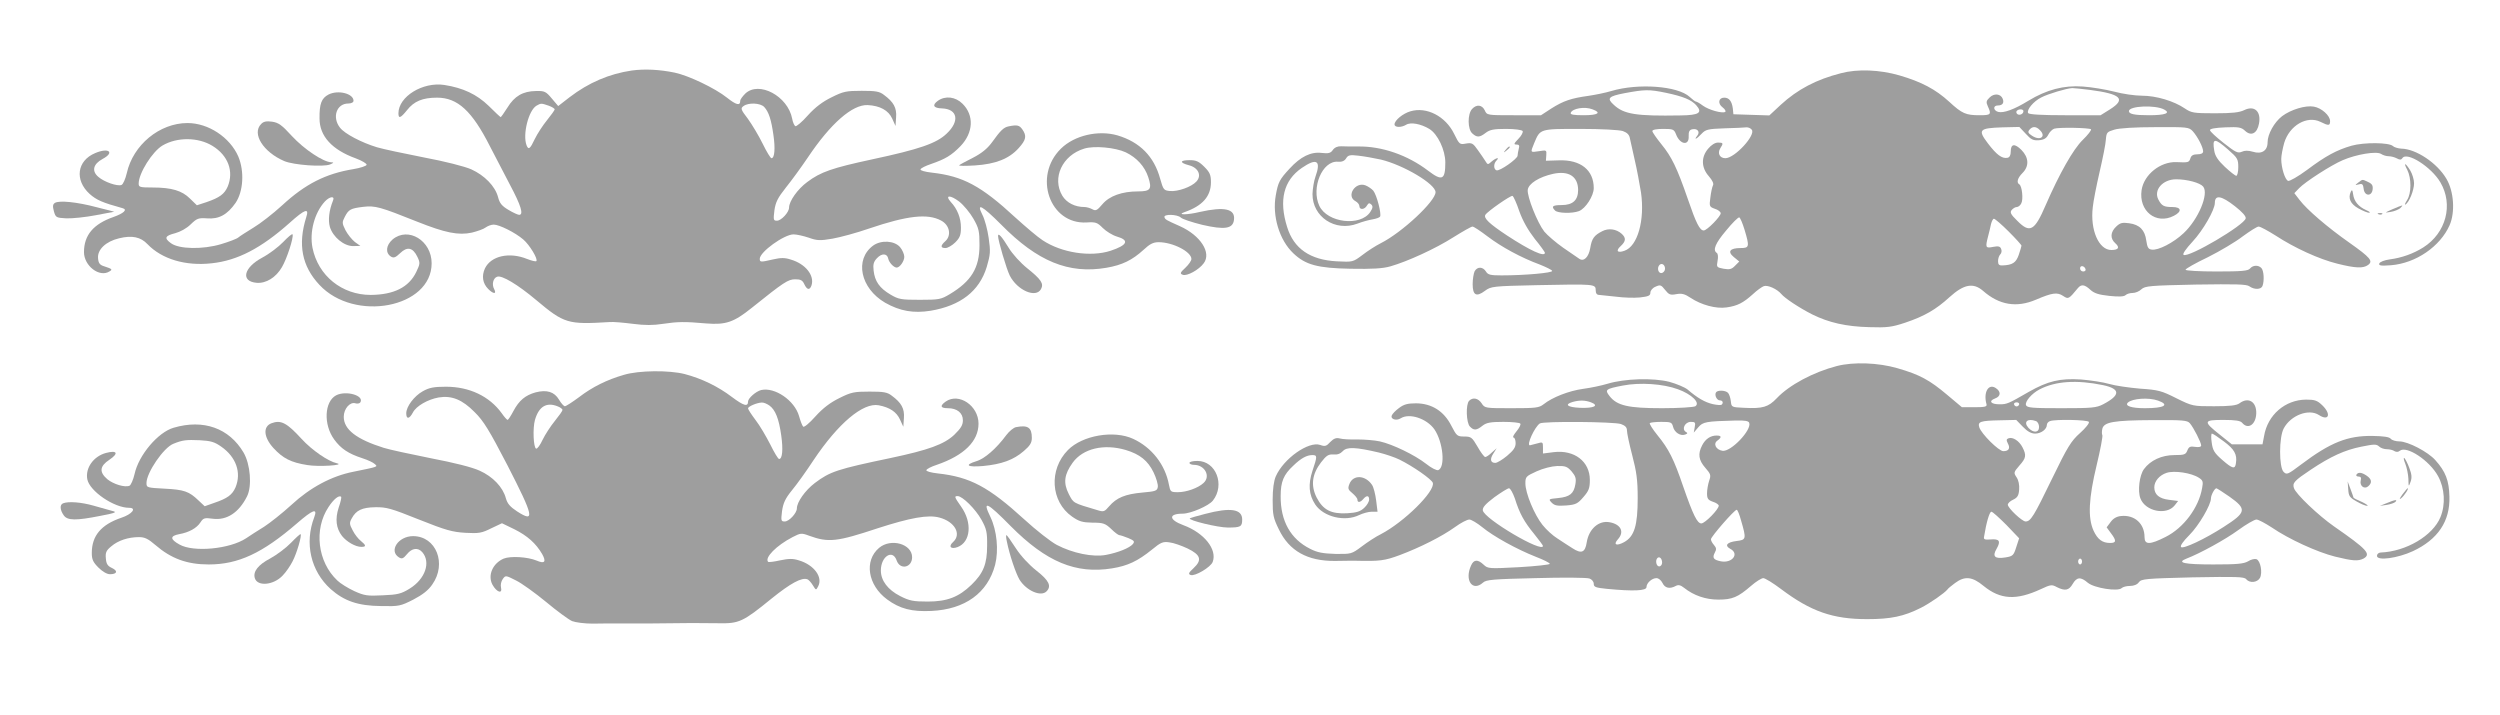
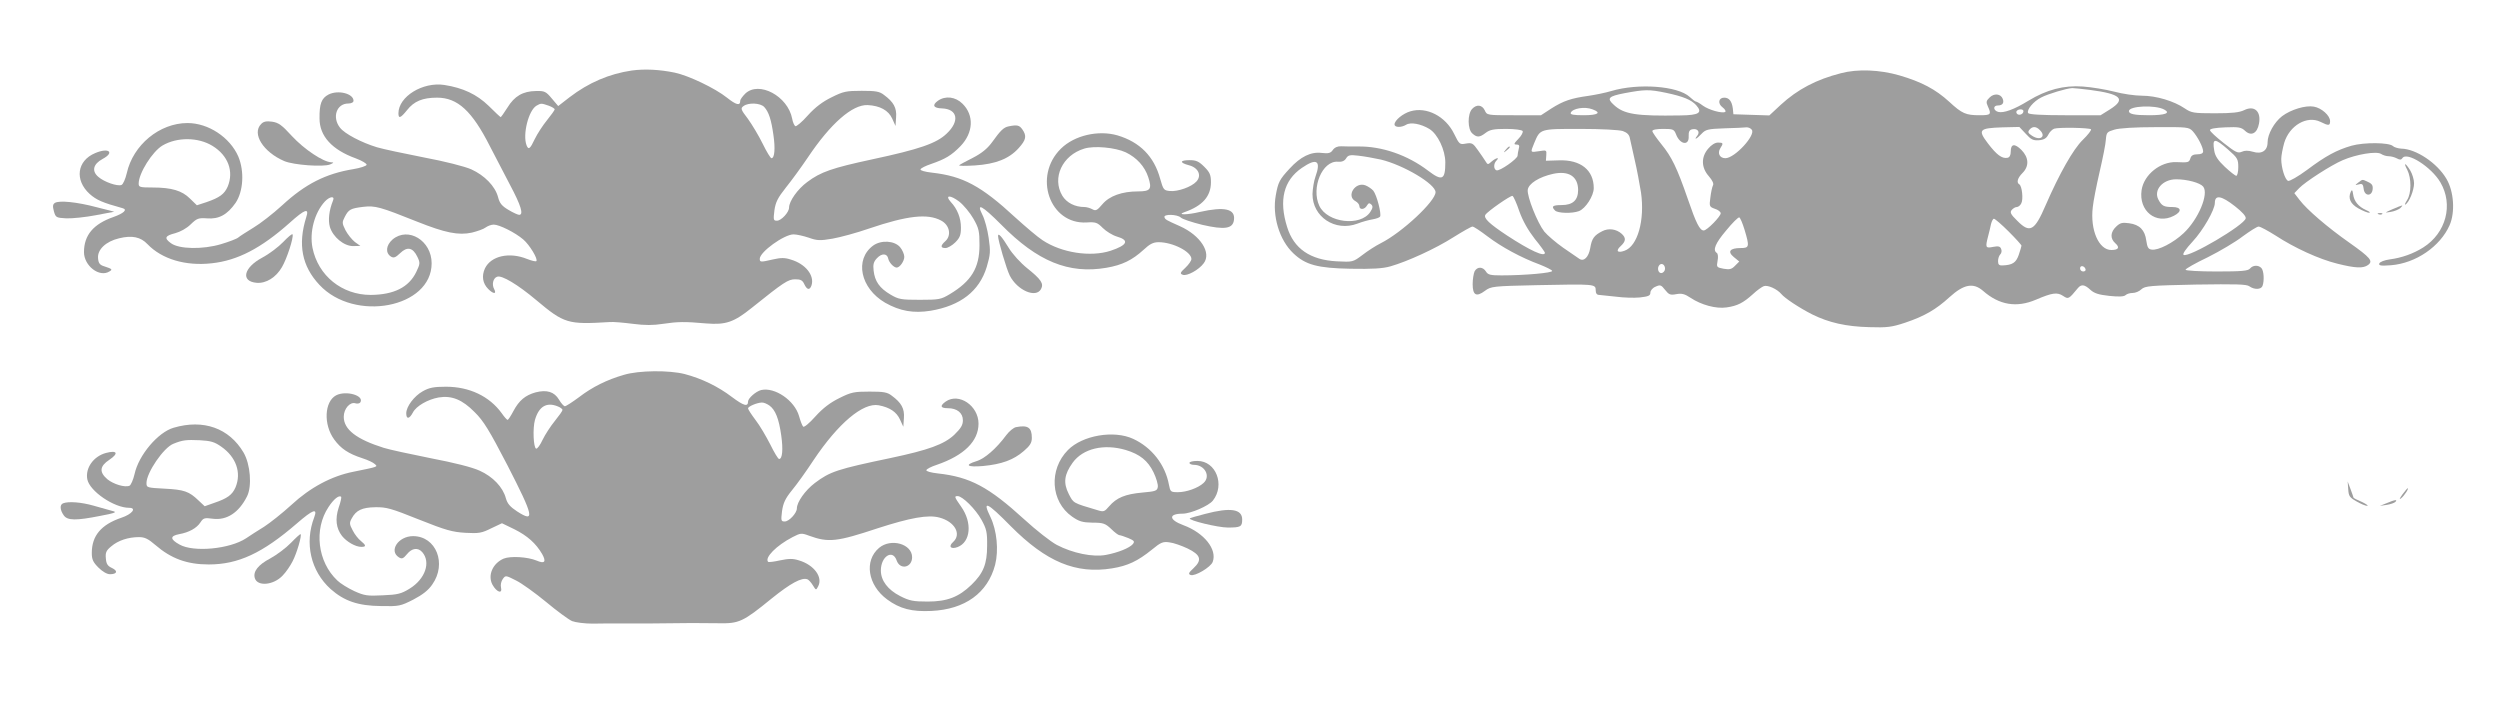
<svg xmlns="http://www.w3.org/2000/svg" version="1.0" width="1280pt" height="366pt" viewBox="0 0 1280 366" preserveAspectRatio="xMidYMid meet">
  <g transform="translate(0,366) scale(0.1,-0.1)" fill="#9e9e9e" stroke="none">
    <path d="M3235 3299 c-116 -17 -221 -62 -319 -137 l-58 -45 -33 39 c-30 36 -37 39 -81 38 -67 -1 -110 -26 -146 -85 -17 -27 -33 -49 -34 -49 -2 0 -30 26 -62 58 -61 59 -131 92 -227 107 -111 17 -235 -60 -235 -145 0 -29 11 -25 44 16 36 46 80 64 154 64 105 0 179 -68 271 -250 24 -47 70 -135 102 -196 57 -107 71 -154 47 -154 -6 0 -31 11 -54 25 -34 20 -46 34 -54 66 -15 56 -69 111 -137 142 -34 15 -136 41 -243 61 -102 20 -210 43 -240 52 -79 24 -165 69 -189 100 -42 53 -18 124 42 124 16 0 27 6 27 14 0 37 -79 57 -128 32 -36 -19 -47 -47 -46 -123 0 -90 64 -160 186 -204 32 -12 57 -27 55 -33 -2 -6 -32 -16 -68 -22 -141 -23 -246 -76 -364 -185 -47 -43 -114 -95 -148 -115 -34 -21 -69 -43 -77 -50 -8 -7 -48 -22 -88 -34 -93 -28 -216 -26 -257 5 -36 26 -30 38 22 51 26 7 59 25 79 45 32 31 40 34 84 31 61 -5 104 19 146 79 40 59 46 162 14 238 -43 98 -153 171 -260 171 -143 0 -279 -112 -311 -257 -7 -30 -19 -57 -27 -60 -21 -8 -88 15 -118 41 -36 30 -27 66 21 92 64 34 32 60 -38 30 -93 -39 -106 -138 -28 -209 35 -31 64 -44 169 -73 26 -7 6 -26 -47 -45 -103 -36 -151 -93 -151 -180 0 -70 79 -131 130 -99 17 10 15 13 -25 26 -24 7 -31 16 -33 42 -4 44 40 86 108 102 66 16 110 7 145 -30 74 -77 195 -113 329 -98 132 14 253 77 399 207 79 71 101 78 85 29 -44 -140 -22 -251 67 -346 180 -194 575 -118 575 110 0 116 -120 189 -200 122 -34 -30 -38 -69 -8 -88 14 -8 23 -5 47 18 36 35 65 29 88 -19 15 -31 14 -36 -6 -78 -38 -78 -114 -116 -233 -117 -147 0 -269 98 -298 241 -16 81 10 179 63 237 25 27 53 30 42 5 -20 -49 -26 -100 -16 -135 16 -52 72 -98 119 -98 l37 1 -28 20 c-15 12 -37 39 -48 60 -18 36 -18 41 -4 68 20 39 30 44 95 52 61 7 86 0 276 -76 143 -57 211 -71 280 -56 28 7 60 18 70 26 11 8 29 15 42 15 28 0 109 -40 151 -76 32 -27 77 -101 67 -111 -3 -3 -24 2 -47 11 -91 37 -185 16 -216 -48 -18 -39 -12 -77 17 -106 27 -27 44 -26 30 0 -13 24 -5 56 15 63 23 10 106 -40 200 -119 144 -121 162 -126 375 -113 19 2 73 -3 120 -9 63 -8 103 -8 155 0 75 11 108 12 221 2 100 -8 141 6 232 79 166 133 187 147 224 147 27 0 37 -5 46 -25 14 -30 28 -32 37 -6 16 51 -31 110 -106 132 -30 10 -51 10 -90 1 -65 -15 -69 -15 -69 3 0 35 125 125 173 125 16 0 51 -8 78 -17 42 -15 57 -16 121 -5 40 7 125 30 188 52 195 66 299 78 368 41 44 -23 55 -76 22 -106 -26 -23 -25 -35 1 -35 11 0 34 13 50 29 24 24 29 38 29 76 0 48 -18 95 -52 131 -32 36 -3 37 43 2 23 -18 56 -58 73 -88 28 -49 31 -64 31 -135 0 -117 -42 -185 -152 -251 -45 -27 -55 -29 -153 -29 -96 0 -109 2 -151 27 -56 33 -80 68 -86 122 -4 32 0 46 17 64 25 27 53 25 58 -3 4 -19 28 -45 43 -45 16 0 39 33 39 55 0 13 -10 36 -22 50 -29 33 -96 37 -137 8 -97 -71 -66 -219 61 -293 76 -43 145 -55 233 -41 153 26 249 100 287 224 19 65 20 79 10 149 -6 42 -20 95 -32 118 -33 65 -3 49 96 -50 186 -189 346 -254 539 -221 81 14 132 39 190 92 32 30 50 39 77 39 73 0 168 -49 168 -86 0 -9 -14 -29 -31 -45 -27 -25 -29 -30 -13 -36 21 -8 82 25 107 59 41 54 -17 143 -122 190 -72 32 -75 34 -79 46 -5 17 66 15 84 -2 8 -8 57 -24 109 -37 117 -27 158 -20 163 26 7 56 -49 68 -174 40 -66 -16 -122 -16 -79 -1 92 32 135 81 135 153 0 38 -6 51 -34 79 -28 28 -42 34 -75 34 -51 0 -53 -13 -4 -26 48 -12 67 -52 39 -83 -25 -28 -96 -53 -136 -49 -31 3 -34 6 -50 63 -31 114 -104 188 -219 222 -98 28 -220 0 -289 -68 -144 -141 -58 -389 132 -378 46 3 54 0 82 -28 17 -17 49 -37 72 -44 66 -19 55 -44 -32 -73 -102 -33 -250 -11 -348 54 -25 16 -87 69 -139 116 -176 163 -269 212 -427 230 -36 4 -61 11 -59 17 2 6 26 18 53 27 75 26 105 44 152 92 66 69 70 158 10 217 -36 36 -88 42 -126 15 -31 -22 -23 -38 21 -39 80 -3 92 -65 24 -129 -52 -50 -139 -80 -382 -132 -204 -44 -263 -64 -332 -116 -49 -36 -93 -98 -93 -131 0 -24 -40 -67 -62 -67 -18 0 -19 4 -13 53 6 42 17 64 59 117 29 36 80 106 113 155 116 173 227 270 305 267 63 -3 107 -27 126 -69 l17 -38 3 44 c4 49 -13 79 -62 115 -23 18 -42 21 -114 21 -79 0 -94 -3 -154 -33 -47 -23 -84 -51 -122 -93 -30 -34 -59 -58 -64 -55 -5 3 -13 20 -16 38 -22 116 -170 195 -240 129 -14 -14 -26 -30 -26 -37 0 -27 -20 -22 -68 16 -60 48 -196 113 -267 128 -77 16 -154 20 -220 11z m-426 -180 c17 -6 31 -15 31 -19 0 -4 -18 -29 -39 -55 -22 -27 -50 -70 -63 -97 -24 -51 -32 -57 -42 -32 -21 55 10 179 51 203 23 13 24 13 62 0z m1104 -7 c23 -25 36 -65 47 -144 10 -68 6 -118 -10 -118 -5 0 -25 33 -45 74 -20 41 -55 99 -76 128 -37 48 -38 54 -22 65 25 19 87 16 106 -5z m-2825 -199 c80 -49 110 -130 78 -208 -17 -39 -42 -57 -109 -80 l-49 -16 -35 34 c-41 41 -94 57 -192 57 -65 0 -71 2 -71 20 0 53 70 164 122 195 75 44 183 43 256 -2z m4676 -33 c56 -27 97 -72 115 -127 20 -61 12 -73 -52 -73 -82 0 -147 -23 -183 -66 -27 -32 -34 -35 -52 -25 -11 6 -29 11 -39 11 -50 0 -92 22 -114 58 -54 91 0 207 112 241 51 16 159 6 213 -19z" />
    <path d="M9425 3285 c-125 -32 -221 -82 -308 -162 l-58 -54 -92 3 -92 3 -3 30 c-5 37 -19 55 -44 55 -29 0 -35 -30 -8 -50 12 -9 18 -20 13 -23 -15 -9 -84 10 -114 32 -16 12 -32 21 -36 21 -4 0 -18 11 -32 24 -61 56 -263 71 -401 30 -30 -9 -84 -20 -119 -25 -86 -12 -126 -25 -189 -65 l-52 -34 -139 0 c-137 0 -138 0 -149 25 -14 29 -42 32 -65 7 -24 -26 -23 -104 1 -125 24 -22 38 -21 69 3 21 16 41 20 104 20 45 0 81 -5 85 -11 3 -6 -6 -24 -22 -40 -23 -24 -25 -29 -10 -29 14 0 17 -5 12 -22 -3 -13 -6 -28 -6 -35 0 -16 -92 -81 -108 -75 -15 5 -16 34 0 50 19 19 -3 14 -25 -5 -19 -17 -20 -17 -31 1 -6 10 -24 36 -39 57 -25 36 -31 39 -61 34 -32 -6 -34 -5 -61 50 -44 90 -141 140 -224 115 -38 -11 -81 -46 -81 -67 0 -16 34 -17 59 -2 23 15 76 5 119 -21 43 -26 82 -108 82 -172 0 -89 -16 -97 -88 -42 -105 80 -237 126 -359 124 -32 0 -71 0 -86 1 -18 1 -34 -6 -43 -19 -11 -16 -22 -19 -57 -15 -55 7 -108 -19 -164 -80 -52 -56 -59 -70 -71 -137 -19 -105 18 -229 90 -297 62 -59 124 -76 293 -79 111 -2 164 1 203 12 88 25 232 91 323 149 48 30 92 55 98 55 7 0 41 -23 78 -51 70 -53 170 -108 268 -144 32 -13 61 -27 62 -32 4 -10 -140 -23 -259 -23 -57 0 -70 3 -80 20 -16 25 -44 26 -58 1 -5 -11 -10 -40 -10 -66 0 -57 19 -67 63 -34 31 23 40 24 267 29 295 6 300 6 300 -26 0 -16 6 -24 18 -24 9 -1 48 -5 86 -9 37 -5 92 -7 122 -4 44 5 54 9 54 25 0 10 11 24 26 30 24 11 29 10 49 -16 20 -25 27 -28 58 -22 28 5 43 1 73 -19 54 -36 130 -57 184 -49 56 8 85 23 135 68 21 20 47 38 56 41 20 7 68 -15 89 -40 18 -22 92 -71 159 -105 85 -42 173 -62 291 -65 92 -3 116 0 185 23 98 33 157 67 227 131 73 66 121 75 171 32 83 -73 172 -88 272 -45 82 35 108 39 138 19 27 -18 29 -17 75 39 18 22 35 20 65 -8 20 -18 42 -25 97 -31 48 -5 75 -4 83 4 6 6 22 11 36 11 14 0 34 8 45 19 19 17 44 19 278 24 206 3 261 2 275 -9 25 -18 60 -17 67 2 10 26 7 79 -6 92 -16 16 -43 15 -58 -3 -10 -12 -42 -15 -171 -15 -88 0 -159 4 -159 9 0 5 51 34 114 64 62 31 143 79 179 107 37 27 73 50 81 50 9 0 47 -21 87 -46 98 -64 223 -121 316 -144 92 -23 132 -25 157 -7 28 20 13 38 -96 115 -111 78 -216 168 -254 218 l-27 35 24 25 c30 32 165 119 224 144 70 30 172 47 196 32 10 -7 28 -12 40 -12 11 0 30 -5 41 -11 15 -8 22 -8 28 1 22 36 149 -45 195 -124 67 -114 29 -259 -88 -333 -51 -32 -110 -53 -171 -61 -29 -4 -51 -13 -54 -21 -4 -11 8 -13 60 -9 127 10 252 96 300 205 29 66 22 173 -16 237 -47 81 -156 154 -232 155 -16 1 -36 7 -42 13 -19 19 -148 20 -212 2 -76 -22 -132 -52 -228 -124 -46 -34 -90 -59 -97 -56 -16 6 -35 67 -35 112 0 17 7 53 15 82 27 90 117 142 186 108 42 -21 49 -20 49 4 0 28 -43 67 -83 74 -42 8 -118 -15 -163 -49 -40 -31 -74 -92 -74 -134 0 -43 -31 -62 -75 -48 -24 7 -42 7 -57 0 -20 -9 -32 -3 -93 45 -38 30 -70 59 -70 66 0 7 28 12 79 14 69 3 82 0 101 -18 31 -29 62 -13 71 37 12 63 -24 95 -76 69 -25 -12 -61 -16 -150 -16 -109 0 -120 2 -154 25 -56 38 -147 65 -219 65 -35 0 -99 9 -143 21 -43 11 -116 23 -160 26 -98 7 -185 -16 -279 -73 -73 -45 -127 -64 -154 -57 -26 7 -28 33 -2 33 24 0 33 13 25 34 -10 26 -44 30 -67 7 -18 -17 -19 -24 -9 -46 19 -41 15 -45 -42 -45 -71 0 -90 8 -156 69 -70 64 -142 102 -255 135 -100 29 -214 34 -300 11z m1273 -85 c162 -21 189 -47 105 -100 l-48 -30 -182 0 c-122 0 -184 4 -189 11 -9 16 27 60 67 80 34 18 131 47 159 48 8 0 48 -4 88 -9z m-2169 -15 c90 -19 130 -36 155 -63 35 -39 16 -52 -81 -53 -225 -4 -289 6 -340 54 -38 34 -28 44 55 60 103 19 124 20 211 2z m2552 -86 c34 -18 5 -29 -78 -29 -74 0 -103 6 -103 21 0 27 135 33 181 8z m-2927 1 c47 -17 28 -30 -45 -30 -51 0 -70 3 -67 12 8 23 72 34 112 18z m2206 -9 c0 -14 -18 -23 -30 -16 -6 4 -8 11 -5 16 8 12 35 12 35 0z m-1391 -95 c22 -27 -87 -146 -135 -146 -29 0 -42 25 -26 51 17 26 15 29 -12 29 -15 0 -34 -12 -50 -31 -37 -43 -36 -97 3 -141 19 -22 27 -39 21 -48 -4 -8 -10 -36 -13 -62 -6 -44 -5 -47 23 -57 17 -5 30 -16 30 -23 0 -16 -70 -88 -87 -88 -20 0 -39 37 -81 160 -56 162 -83 217 -136 282 -25 31 -46 61 -46 67 0 7 23 11 55 11 51 0 56 -2 66 -27 20 -54 68 -61 65 -11 -1 24 4 33 18 36 27 6 42 -13 26 -33 -20 -25 -3 -17 22 10 21 22 32 25 118 28 52 1 102 4 111 5 9 1 22 -4 28 -12z m1403 -21 c27 -30 38 -35 67 -33 26 2 39 10 48 28 6 13 20 27 30 31 23 8 180 5 189 -3 3 -4 -16 -29 -43 -55 -48 -47 -119 -172 -189 -333 -57 -133 -81 -146 -146 -80 -34 33 -38 43 -28 55 7 8 18 15 26 15 7 0 18 8 23 19 11 20 4 88 -10 97 -16 9 -9 33 16 58 35 35 33 79 -5 118 -35 35 -55 32 -55 -8 0 -19 -6 -30 -17 -32 -28 -5 -55 15 -100 74 -53 70 -45 78 75 82 l86 2 33 -35z m72 19 c34 -33 2 -57 -40 -29 -20 13 -23 19 -13 31 15 18 34 18 53 -2z m783 -6 c25 -28 53 -82 53 -103 0 -10 -10 -15 -29 -15 -21 0 -32 -6 -36 -20 -7 -22 -10 -23 -72 -20 -82 3 -166 -64 -178 -143 -16 -107 74 -179 165 -132 43 22 39 45 -7 45 -44 0 -55 6 -72 38 -26 49 22 104 91 104 57 0 122 -18 138 -37 31 -37 -25 -169 -100 -239 -52 -49 -130 -89 -163 -84 -18 2 -23 12 -28 46 -7 54 -34 82 -88 89 -35 5 -46 2 -66 -17 -30 -28 -32 -61 -5 -85 25 -22 17 -35 -20 -35 -64 0 -109 102 -95 219 3 31 19 112 35 181 16 69 31 143 32 165 3 37 6 40 43 51 24 8 109 13 211 13 165 1 171 0 191 -21z m-2918 1 c22 -8 33 -19 36 -37 3 -15 14 -65 25 -112 11 -47 25 -122 32 -166 20 -141 -17 -275 -85 -298 -36 -13 -46 0 -19 24 27 25 28 42 5 63 -28 25 -68 30 -100 13 -41 -21 -53 -37 -61 -86 -8 -47 -33 -71 -56 -55 -8 6 -45 31 -83 57 -37 26 -80 63 -96 82 -36 46 -89 180 -85 214 4 32 58 66 130 82 80 17 127 -13 128 -82 0 -53 -27 -78 -85 -78 -46 0 -54 -7 -33 -28 14 -14 87 -16 122 -3 34 13 76 78 76 118 0 92 -67 146 -178 142 l-67 -2 2 28 c2 27 1 27 -37 21 -46 -7 -45 -8 -25 41 31 74 27 73 235 73 110 0 200 -5 219 -11z m3099 -95 c48 -42 52 -49 52 -90 0 -24 -5 -44 -10 -44 -6 0 -32 21 -59 46 -35 33 -50 56 -54 82 -11 66 1 67 71 6z m-4338 -51 c116 -28 280 -125 280 -167 0 -46 -171 -206 -280 -261 -26 -13 -68 -40 -95 -61 -48 -36 -49 -36 -130 -32 -137 7 -221 65 -255 176 -43 137 -18 238 75 302 77 53 100 38 70 -45 -8 -22 -14 -61 -15 -88 -1 -117 116 -195 230 -152 25 10 60 19 78 22 18 3 35 9 38 14 8 14 -17 111 -35 133 -9 10 -27 22 -40 27 -52 20 -100 -55 -51 -81 11 -6 20 -17 20 -25 0 -21 27 -19 39 3 8 13 12 14 22 5 9 -9 8 -18 -5 -38 -50 -76 -220 -56 -261 31 -43 92 15 232 95 226 20 -2 34 4 42 17 10 17 20 19 62 14 28 -3 80 -12 116 -20z m709 -265 c18 -50 45 -97 79 -141 29 -35 52 -68 52 -71 0 -24 -76 11 -195 89 -89 59 -120 88 -110 105 11 18 129 100 139 97 5 -2 21 -37 35 -79z m3664 26 c37 -29 57 -51 55 -62 -6 -34 -292 -203 -318 -187 -7 4 11 30 46 68 54 58 114 163 114 198 0 43 33 38 103 -17z m-2511 -120 c26 -87 25 -94 -20 -94 -55 0 -69 -18 -35 -46 l28 -23 -22 -22 c-17 -18 -28 -20 -58 -15 -36 7 -37 8 -31 41 4 19 2 36 -4 40 -22 14 -8 49 48 115 31 38 61 68 67 67 5 -2 17 -30 27 -63z m1352 -9 c36 -36 66 -69 66 -73 0 -4 -7 -25 -14 -47 -14 -40 -32 -52 -83 -54 -18 -1 -23 5 -23 22 0 13 5 28 11 34 7 7 9 19 5 28 -5 14 -14 16 -41 11 -39 -8 -41 -4 -26 54 5 19 12 47 15 63 4 15 10 27 15 27 5 0 39 -29 75 -65z m-1759 -191 c0 -10 -8 -20 -17 -22 -18 -3 -26 27 -11 42 12 11 28 0 28 -20z m2153 -2 c2 -7 -3 -12 -12 -12 -9 0 -16 7 -16 16 0 17 22 14 28 -4z" />
    <path d="M1337 3025 c-49 -49 11 -144 119 -190 48 -20 199 -31 234 -17 19 8 21 11 6 11 -42 2 -139 67 -201 134 -53 58 -69 69 -102 74 -29 4 -44 1 -56 -12z" />
    <path d="M5164 3013 c-25 -5 -41 -20 -86 -83 -23 -31 -52 -55 -97 -78 -36 -18 -67 -35 -70 -38 -3 -4 33 -4 81 -1 106 7 174 34 223 88 39 43 43 63 19 97 -15 21 -26 24 -70 15z" />
    <path d="M7709 2893 c-13 -16 -12 -17 4 -4 9 7 17 15 17 17 0 8 -8 3 -21 -13z" />
    <path d="M12325 2791 c22 -44 22 -121 -1 -156 -10 -16 -14 -26 -8 -22 19 11 44 73 44 109 0 18 -9 48 -20 66 -25 40 -36 42 -15 3z" />
    <path d="M12074 2725 c-18 -14 -18 -14 3 -9 18 5 22 1 25 -23 4 -38 42 -40 46 -2 2 19 -3 28 -23 37 -32 15 -27 15 -51 -3z" />
    <path d="M12036 2678 c-15 -33 -2 -62 39 -85 22 -12 47 -23 55 -22 8 0 2 6 -15 13 -40 18 -62 45 -67 81 -3 23 -6 26 -12 13z" />
    <path d="M281 2621 c-11 -7 -12 -17 -5 -43 9 -32 12 -33 64 -36 30 -1 98 6 150 16 l95 18 -90 23 c-101 27 -193 36 -214 22z" />
    <path d="M12250 2589 c-43 -19 -43 -19 -10 -14 19 3 41 12 50 20 17 18 17 18 -40 -6z" />
    <path d="M12178 2563 c7 -3 16 -2 19 1 4 3 -2 6 -13 5 -11 0 -14 -3 -6 -6z" />
    <path d="M1450 2421 c-25 -26 -73 -62 -107 -80 -96 -51 -112 -122 -29 -129 48 -4 99 27 130 81 25 43 60 150 54 167 -2 5 -23 -13 -48 -39z" />
    <path d="M5110 2452 c0 -23 43 -169 60 -203 39 -76 134 -117 160 -69 15 28 1 49 -70 106 -35 28 -76 73 -96 106 -34 56 -54 78 -54 60z" />
-     <path d="M9405 1786 c-120 -31 -244 -97 -308 -165 -43 -45 -71 -54 -167 -49 -64 3 -65 3 -68 33 -2 17 -8 36 -14 43 -12 14 -54 16 -62 3 -9 -14 4 -41 20 -41 14 0 19 -12 9 -22 -4 -3 -24 -2 -46 3 -39 9 -78 31 -129 75 -14 11 -56 29 -93 39 -82 21 -229 17 -317 -10 -30 -9 -86 -21 -125 -26 -72 -10 -157 -43 -202 -79 -23 -18 -40 -20 -163 -20 -136 0 -138 0 -154 25 -18 27 -45 32 -64 13 -18 -18 -15 -113 4 -132 20 -21 34 -20 64 4 20 16 41 20 107 20 45 0 84 -4 87 -9 4 -5 -6 -23 -20 -40 -14 -17 -21 -31 -15 -31 6 0 11 -13 11 -29 0 -22 -11 -37 -44 -65 -24 -20 -51 -36 -60 -36 -25 0 -29 19 -10 48 l17 27 -25 -22 c-13 -13 -28 -23 -34 -23 -5 1 -23 24 -39 53 -28 48 -33 52 -68 52 -36 0 -39 3 -66 55 -38 75 -100 114 -180 115 -44 0 -63 -5 -88 -24 -18 -13 -34 -30 -37 -38 -8 -19 23 -29 45 -15 45 29 134 -1 173 -56 45 -66 57 -194 20 -209 -8 -3 -36 11 -62 32 -59 46 -171 100 -237 115 -27 6 -79 10 -115 10 -36 -1 -76 1 -90 5 -19 5 -31 0 -49 -18 -20 -22 -27 -24 -52 -15 -59 20 -187 -70 -227 -161 -10 -23 -16 -65 -16 -121 0 -76 3 -92 32 -151 53 -110 146 -162 287 -161 44 1 91 1 105 1 124 -3 149 0 227 29 106 40 215 95 282 143 30 22 63 39 74 39 10 0 40 -18 66 -39 57 -47 176 -113 275 -152 39 -15 71 -31 71 -36 0 -4 -71 -12 -158 -17 -153 -8 -159 -8 -181 13 -30 28 -50 27 -64 -4 -35 -76 7 -136 61 -88 16 15 51 18 270 23 139 4 262 3 275 -2 12 -4 22 -16 22 -27 0 -17 10 -20 68 -26 135 -13 202 -10 202 9 0 21 28 46 51 46 11 0 24 -11 31 -25 12 -26 37 -32 68 -15 13 7 24 5 43 -10 49 -39 110 -60 175 -60 71 0 100 12 167 70 25 22 54 40 63 40 9 0 50 -25 91 -56 153 -115 265 -154 441 -154 121 0 188 14 275 58 46 23 122 76 136 94 3 5 20 19 39 33 50 37 88 33 146 -15 86 -70 167 -75 294 -16 49 23 56 24 81 10 42 -21 62 -17 81 16 21 36 41 38 78 6 33 -27 154 -46 173 -27 6 6 25 11 43 11 19 0 37 7 45 19 13 17 34 19 276 25 222 4 263 3 273 -9 18 -22 57 -18 71 6 14 27 3 88 -18 96 -8 3 -28 -1 -43 -11 -23 -13 -57 -16 -178 -16 -149 0 -191 9 -137 30 68 26 198 97 265 146 41 30 83 54 93 54 10 0 45 -19 79 -41 86 -59 232 -126 324 -149 90 -22 117 -24 145 -10 41 23 19 47 -151 165 -79 55 -196 166 -205 196 -9 26 2 38 86 94 102 68 174 101 259 118 65 13 77 14 91 1 8 -8 26 -14 40 -14 13 0 31 -4 39 -10 9 -5 19 -5 27 2 34 28 152 -49 196 -130 34 -62 39 -145 12 -210 -39 -95 -176 -176 -307 -181 -10 -1 -18 -8 -18 -17 0 -27 106 -12 184 24 128 60 191 153 187 280 -2 81 -19 127 -72 186 -37 42 -140 96 -184 96 -18 0 -38 6 -44 13 -7 10 -37 14 -93 15 -128 2 -216 -33 -366 -146 -69 -52 -74 -54 -90 -38 -24 24 -24 178 1 223 36 67 128 102 180 68 51 -33 64 5 17 50 -26 25 -39 29 -83 29 -107 -1 -197 -78 -215 -187 l-8 -42 -78 0 -79 0 -61 49 c-87 69 -85 76 17 76 63 0 88 -4 97 -15 30 -36 70 -9 72 48 2 61 -41 86 -86 52 -15 -11 -49 -15 -130 -15 -108 0 -110 0 -193 41 -75 38 -93 43 -185 49 -57 5 -128 15 -158 24 -30 9 -96 19 -145 23 -108 7 -170 -8 -267 -63 -106 -61 -112 -64 -150 -64 -46 0 -58 17 -23 30 30 11 31 36 2 54 -37 23 -63 -24 -46 -84 3 -12 -8 -15 -61 -15 l-65 0 -75 63 c-90 76 -141 104 -256 137 -97 28 -223 33 -309 11z m1363 -98 c89 -19 90 -51 0 -98 -35 -18 -57 -20 -214 -20 -149 0 -176 2 -181 16 -6 18 29 59 69 80 82 43 191 50 326 22z m-2177 -21 c70 -25 116 -70 89 -87 -8 -5 -85 -10 -170 -10 -173 0 -231 13 -269 62 -26 33 -20 37 68 54 88 17 206 9 282 -19z m2458 -58 c62 -22 32 -39 -67 -39 -70 0 -105 12 -87 29 23 21 106 27 154 10z m-2903 -9 c44 -17 14 -31 -57 -28 -64 3 -81 17 -37 30 36 10 64 9 94 -2z m2192 -11 c-2 -6 -8 -10 -13 -10 -5 0 -11 4 -13 10 -2 6 4 11 13 11 9 0 15 -5 13 -11z m-1382 -94 c14 -36 -94 -150 -137 -143 -33 5 -49 36 -26 52 23 17 22 26 -4 26 -31 0 -57 -17 -74 -50 -23 -44 -18 -76 16 -115 28 -32 30 -38 20 -66 -6 -18 -11 -47 -11 -65 0 -27 5 -34 30 -43 17 -5 30 -15 30 -20 0 -19 -71 -91 -89 -91 -21 0 -42 42 -93 189 -48 141 -74 192 -132 263 -25 31 -42 58 -39 62 4 3 30 6 59 6 49 0 54 -2 60 -25 7 -29 38 -49 62 -40 13 5 14 8 3 14 -22 14 -4 51 26 51 22 0 25 -3 20 -27 l-5 -28 23 27 c24 28 38 31 193 35 45 1 65 -2 68 -12z m1401 -20 c23 -24 43 -35 63 -35 30 0 60 22 60 45 0 7 7 16 16 19 27 10 192 7 199 -4 4 -6 -17 -32 -45 -57 -46 -41 -64 -70 -143 -233 -94 -194 -110 -220 -136 -220 -18 0 -91 69 -91 86 0 7 12 19 28 26 21 10 28 21 30 51 2 24 -3 48 -13 63 -16 24 -15 26 14 60 35 39 37 53 16 94 -17 33 -50 54 -71 46 -12 -4 -12 -10 -4 -26 14 -25 5 -40 -23 -40 -23 0 -112 88 -123 122 -9 29 5 34 103 36 l86 2 34 -35z m67 29 c9 -3 16 -17 16 -30 0 -30 -29 -32 -54 -5 -28 31 -5 51 38 35z m788 -11 c19 -22 58 -98 58 -114 0 -7 -12 -10 -31 -7 -25 4 -32 1 -40 -19 -8 -20 -15 -23 -66 -23 -65 0 -123 -27 -156 -72 -23 -31 -33 -112 -18 -150 25 -66 133 -88 175 -36 l18 23 -47 6 c-50 6 -75 27 -75 64 0 31 26 62 63 74 39 13 127 0 165 -25 21 -13 23 -21 17 -52 -17 -101 -95 -205 -187 -251 -81 -41 -108 -41 -108 -1 0 69 -51 115 -120 108 -22 -2 -40 -12 -53 -30 l-21 -28 22 -30 c29 -38 28 -50 -4 -50 -40 0 -64 18 -85 63 -30 66 -25 166 16 336 19 79 32 148 29 153 -3 5 -3 20 0 33 9 34 57 43 257 44 156 1 178 -1 191 -16z m-2913 -4 c22 -8 31 -17 31 -33 0 -13 12 -70 27 -127 22 -84 28 -126 28 -219 0 -141 -17 -197 -70 -226 -39 -21 -56 -13 -32 14 35 38 17 77 -41 88 -56 11 -107 -34 -118 -103 -8 -52 -27 -60 -73 -30 -20 13 -55 35 -77 50 -23 14 -57 45 -76 69 -42 52 -88 163 -88 213 0 34 3 37 58 62 33 15 77 26 105 27 42 1 52 -3 74 -28 20 -24 24 -36 19 -65 -8 -48 -28 -65 -88 -71 -50 -5 -51 -5 -33 -24 15 -15 29 -17 74 -14 49 4 59 9 88 43 28 32 33 46 33 88 0 94 -79 155 -185 142 l-55 -7 0 30 c0 30 -1 30 -32 21 -18 -5 -34 -9 -35 -9 -19 0 25 95 51 112 18 12 379 9 415 -3z m3087 -89 c54 -40 69 -67 62 -111 -4 -33 -17 -30 -71 17 -40 35 -48 49 -53 88 -4 25 -3 46 1 46 5 0 32 -18 61 -40z m-4326 -57 c36 -9 83 -25 105 -36 71 -35 165 -101 171 -119 13 -43 -147 -201 -266 -263 -25 -12 -69 -41 -98 -63 -52 -39 -54 -39 -135 -38 -64 2 -92 7 -129 26 -100 50 -152 142 -151 270 0 74 15 110 65 156 39 38 69 54 97 54 26 0 26 -6 1 -80 -23 -70 -19 -123 14 -173 43 -64 152 -90 225 -54 19 9 48 17 64 17 l30 0 -7 57 c-4 32 -13 68 -21 80 -34 51 -97 54 -116 5 -9 -23 -7 -29 15 -47 14 -12 26 -26 26 -33 0 -17 15 -15 30 3 17 20 30 19 30 -3 0 -10 -11 -29 -25 -42 -20 -19 -39 -25 -88 -28 -82 -4 -123 17 -156 81 -31 62 -23 120 23 180 27 35 38 42 63 40 20 -2 36 4 48 17 21 23 66 21 185 -7z m696 -235 c24 -77 48 -120 99 -182 25 -31 45 -58 45 -61 0 -39 -302 139 -308 182 -2 15 13 32 59 67 35 25 68 46 75 46 7 0 20 -24 30 -52z m3659 9 c90 -64 87 -80 -30 -155 -96 -62 -207 -114 -218 -103 -6 6 11 30 43 62 48 48 110 154 110 187 0 17 19 52 28 52 4 -1 34 -20 67 -43z m-2501 -121 c28 -96 27 -100 -23 -106 -49 -6 -63 -23 -32 -40 48 -25 10 -75 -48 -64 -39 8 -45 18 -31 45 9 16 8 24 -4 38 -9 10 -16 23 -16 30 0 13 120 151 132 151 4 0 14 -24 22 -54z m1359 -24 l65 -68 -15 -46 c-13 -42 -18 -46 -55 -52 -55 -9 -69 5 -45 45 22 39 14 51 -32 47 -28 -2 -35 0 -33 12 12 75 28 130 38 130 6 0 40 -31 77 -68z m-1763 -193 c0 -10 -7 -19 -15 -19 -15 0 -21 31 -9 43 11 10 24 -3 24 -24z m2150 6 c0 -8 -4 -15 -10 -15 -5 0 -10 7 -10 15 0 8 5 15 10 15 6 0 10 -7 10 -15z" />
    <path d="M3195 1741 c-87 -25 -162 -62 -231 -115 -34 -25 -66 -46 -72 -46 -5 0 -19 15 -30 34 -24 40 -62 52 -120 37 -53 -15 -84 -41 -113 -95 -13 -25 -27 -46 -30 -46 -3 0 -17 15 -30 34 -63 87 -165 136 -286 136 -62 0 -86 -5 -118 -23 -45 -25 -85 -79 -85 -113 0 -32 16 -30 34 4 17 33 76 67 132 77 67 11 121 -11 184 -75 46 -45 75 -93 168 -272 135 -263 143 -297 49 -236 -35 23 -49 39 -57 67 -15 57 -67 111 -134 141 -39 18 -131 41 -251 64 -104 21 -212 44 -240 53 -140 44 -205 94 -205 159 0 41 32 78 60 69 10 -3 21 -1 25 5 21 35 -73 62 -124 36 -60 -32 -66 -149 -10 -226 34 -47 73 -73 144 -96 28 -9 56 -22 64 -30 16 -14 20 -13 -108 -39 -113 -22 -223 -81 -319 -170 -46 -42 -109 -92 -140 -112 -31 -19 -73 -46 -92 -59 -83 -55 -269 -73 -341 -32 -49 27 -49 44 -2 53 51 9 90 31 109 60 15 23 21 25 64 19 71 -9 133 31 175 115 26 52 17 164 -18 224 -74 125 -205 172 -358 127 -80 -23 -179 -140 -200 -237 -7 -30 -19 -57 -26 -60 -24 -10 -82 8 -113 33 -43 37 -40 67 10 100 49 33 40 50 -17 35 -64 -17 -107 -77 -96 -135 12 -61 137 -146 214 -146 41 0 15 -33 -40 -51 -103 -35 -151 -92 -151 -180 0 -33 6 -47 34 -75 21 -21 44 -34 59 -34 37 0 42 17 10 32 -22 10 -29 21 -31 49 -3 30 2 41 28 62 35 30 87 47 142 47 29 0 47 -9 83 -40 81 -70 162 -100 274 -100 150 0 274 57 451 210 83 72 107 80 89 32 -51 -133 -18 -276 84 -368 69 -61 140 -86 258 -87 92 -2 100 0 165 33 48 25 77 48 97 77 76 107 20 248 -98 248 -76 0 -126 -76 -72 -109 15 -9 22 -6 41 17 25 31 56 35 78 10 45 -52 15 -138 -65 -187 -42 -26 -61 -31 -137 -34 -79 -4 -94 -2 -147 22 -32 15 -71 39 -86 54 -101 95 -121 262 -45 376 26 40 54 63 65 52 2 -2 -3 -27 -13 -55 -19 -59 -13 -106 17 -145 24 -30 69 -56 99 -56 26 0 25 8 -2 30 -13 10 -32 34 -42 54 -17 32 -18 39 -5 62 22 41 52 56 121 57 56 1 81 -6 223 -63 138 -55 171 -64 238 -68 69 -4 84 -1 132 23 l55 26 64 -31 c66 -33 110 -72 142 -127 22 -40 13 -51 -29 -33 -46 19 -133 24 -168 10 -56 -24 -83 -85 -58 -133 22 -40 53 -50 44 -14 -3 12 1 31 9 42 14 20 15 20 68 -7 29 -14 98 -64 154 -110 55 -46 115 -90 133 -98 18 -7 65 -13 105 -13 39 1 103 1 141 1 63 -1 222 0 368 2 28 0 90 -1 137 -1 104 -2 124 7 270 126 98 79 155 110 184 99 6 -2 19 -16 28 -31 16 -26 16 -26 27 -5 25 47 -21 110 -99 133 -31 10 -52 9 -96 0 -30 -7 -58 -10 -61 -8 -20 21 42 84 125 127 41 21 45 22 85 7 99 -36 142 -31 350 38 167 54 259 71 317 55 79 -21 114 -85 70 -125 -26 -23 -12 -39 23 -26 67 26 76 125 18 207 -35 50 -36 54 -18 54 25 0 92 -67 122 -121 26 -47 30 -64 29 -134 0 -92 -19 -140 -80 -199 -65 -63 -125 -86 -224 -86 -74 0 -94 4 -141 28 -63 32 -99 79 -99 131 0 73 61 111 81 51 18 -50 79 -36 79 17 0 68 -108 99 -169 48 -78 -66 -58 -191 41 -264 65 -48 127 -64 227 -59 172 8 288 92 326 236 19 75 9 176 -24 245 -43 88 -19 78 104 -47 182 -183 333 -246 519 -216 80 13 131 37 204 96 46 38 57 42 90 37 20 -2 62 -17 92 -31 68 -33 76 -59 31 -101 -26 -24 -28 -30 -15 -35 22 -8 103 40 113 67 24 64 -44 149 -150 188 -76 28 -77 59 -4 59 41 0 134 40 155 67 63 80 16 203 -79 203 -23 0 -41 -4 -41 -10 0 -5 10 -10 23 -10 56 0 87 -59 49 -93 -28 -26 -88 -47 -131 -47 -37 0 -39 2 -46 38 -19 103 -88 191 -183 235 -99 46 -260 18 -334 -57 -99 -100 -89 -264 21 -341 36 -25 53 -30 104 -31 56 0 66 -4 96 -32 18 -18 37 -32 42 -32 5 0 26 -7 46 -15 30 -13 34 -17 23 -31 -18 -20 -74 -43 -137 -55 -67 -13 -172 9 -252 51 -32 17 -107 76 -167 131 -182 166 -277 217 -442 235 -36 4 -61 11 -59 17 2 6 25 18 53 27 140 48 214 121 214 211 0 92 -101 160 -168 113 -31 -22 -27 -34 11 -34 47 0 77 -24 77 -62 0 -24 -10 -41 -44 -74 -52 -49 -132 -78 -326 -119 -272 -57 -310 -69 -388 -128 -50 -38 -92 -98 -92 -130 0 -24 -40 -67 -62 -67 -19 0 -20 4 -14 53 6 41 16 64 51 107 25 30 75 100 111 155 126 188 253 295 333 280 57 -11 91 -34 109 -73 l17 -37 3 44 c4 49 -13 79 -62 115 -23 18 -42 21 -114 21 -79 0 -94 -3 -154 -33 -47 -23 -84 -51 -123 -94 -32 -36 -59 -58 -63 -52 -5 5 -14 29 -21 54 -23 80 -124 149 -194 133 -27 -7 -67 -42 -67 -59 0 -28 -22 -22 -82 23 -71 54 -155 95 -243 118 -79 20 -233 19 -310 -4z m744 -157 c31 -22 49 -68 61 -154 10 -71 6 -120 -11 -120 -5 0 -25 33 -45 74 -21 41 -54 98 -76 126 -21 28 -38 54 -38 59 0 10 45 29 70 30 9 1 26 -6 39 -15z m-1085 -4 c14 -5 26 -14 26 -19 0 -5 -18 -30 -39 -56 -22 -27 -50 -70 -63 -97 -12 -26 -27 -47 -33 -45 -14 5 -18 105 -6 147 20 69 59 92 115 70z m-1721 -207 c76 -53 104 -133 73 -208 -17 -39 -42 -57 -110 -80 l-48 -17 -32 30 c-48 46 -73 55 -173 60 -90 5 -93 5 -93 29 0 53 88 182 138 201 47 19 65 21 135 18 57 -3 76 -9 110 -33z m4631 -17 c73 -22 113 -55 142 -114 14 -29 24 -63 22 -75 -3 -20 -11 -23 -80 -29 -87 -8 -131 -26 -169 -70 -24 -28 -28 -30 -60 -20 -128 38 -122 35 -147 83 -29 57 -23 100 20 160 53 73 160 98 272 65z" />
-     <path d="M1390 1493 c-45 -17 -40 -72 10 -127 49 -53 90 -74 173 -87 57 -10 197 -1 152 9 -45 10 -128 67 -181 125 -76 83 -106 98 -154 80z" />
    <path d="M5202 1473 c-12 -2 -35 -21 -50 -41 -50 -68 -111 -121 -152 -133 -65 -20 -48 -32 33 -25 95 9 156 31 208 76 33 28 42 43 42 68 0 53 -20 67 -81 55z" />
-     <path d="M12315 1286 c8 -20 15 -55 16 -78 1 -41 1 -42 11 -15 8 22 6 39 -7 73 -9 24 -21 46 -25 49 -5 3 -3 -10 5 -29z" />
-     <path d="M12065 1230 c-3 -5 1 -10 11 -10 11 0 15 -6 11 -20 -7 -27 18 -47 38 -30 21 18 19 36 -7 54 -26 18 -44 20 -53 6z" />
    <path d="M12023 1155 c2 -35 7 -42 42 -62 22 -13 47 -23 55 -23 8 0 -4 9 -27 20 -24 10 -43 20 -43 22 0 2 -7 21 -15 43 l-15 40 3 -40z" />
    <path d="M12300 1128 c-15 -21 -17 -28 -6 -19 16 13 41 51 33 51 -2 0 -14 -15 -27 -32z" />
    <path d="M12220 1084 l-35 -14 35 5 c19 3 39 10 44 15 14 14 -2 12 -44 -6z" />
    <path d="M323 1083 c-18 -7 -16 -34 3 -61 19 -28 63 -28 189 -3 78 15 86 19 60 25 -16 5 -60 17 -96 27 -63 18 -129 23 -156 12z" />
    <path d="M6171 1029 c-41 -10 -76 -21 -79 -23 -9 -10 144 -47 194 -47 66 0 74 4 74 41 0 54 -60 63 -189 29z" />
    <path d="M1490 881 c-25 -26 -73 -62 -106 -80 -63 -33 -90 -68 -79 -102 14 -43 96 -35 142 14 17 17 40 51 51 73 22 42 48 132 41 139 -2 2 -24 -18 -49 -44z" />
-     <path d="M5155 888 c14 -70 46 -164 65 -196 35 -56 109 -89 138 -60 27 27 13 56 -51 106 -38 30 -80 75 -106 115 -24 37 -45 67 -48 67 -3 0 -2 -15 2 -32z" />
  </g>
</svg>